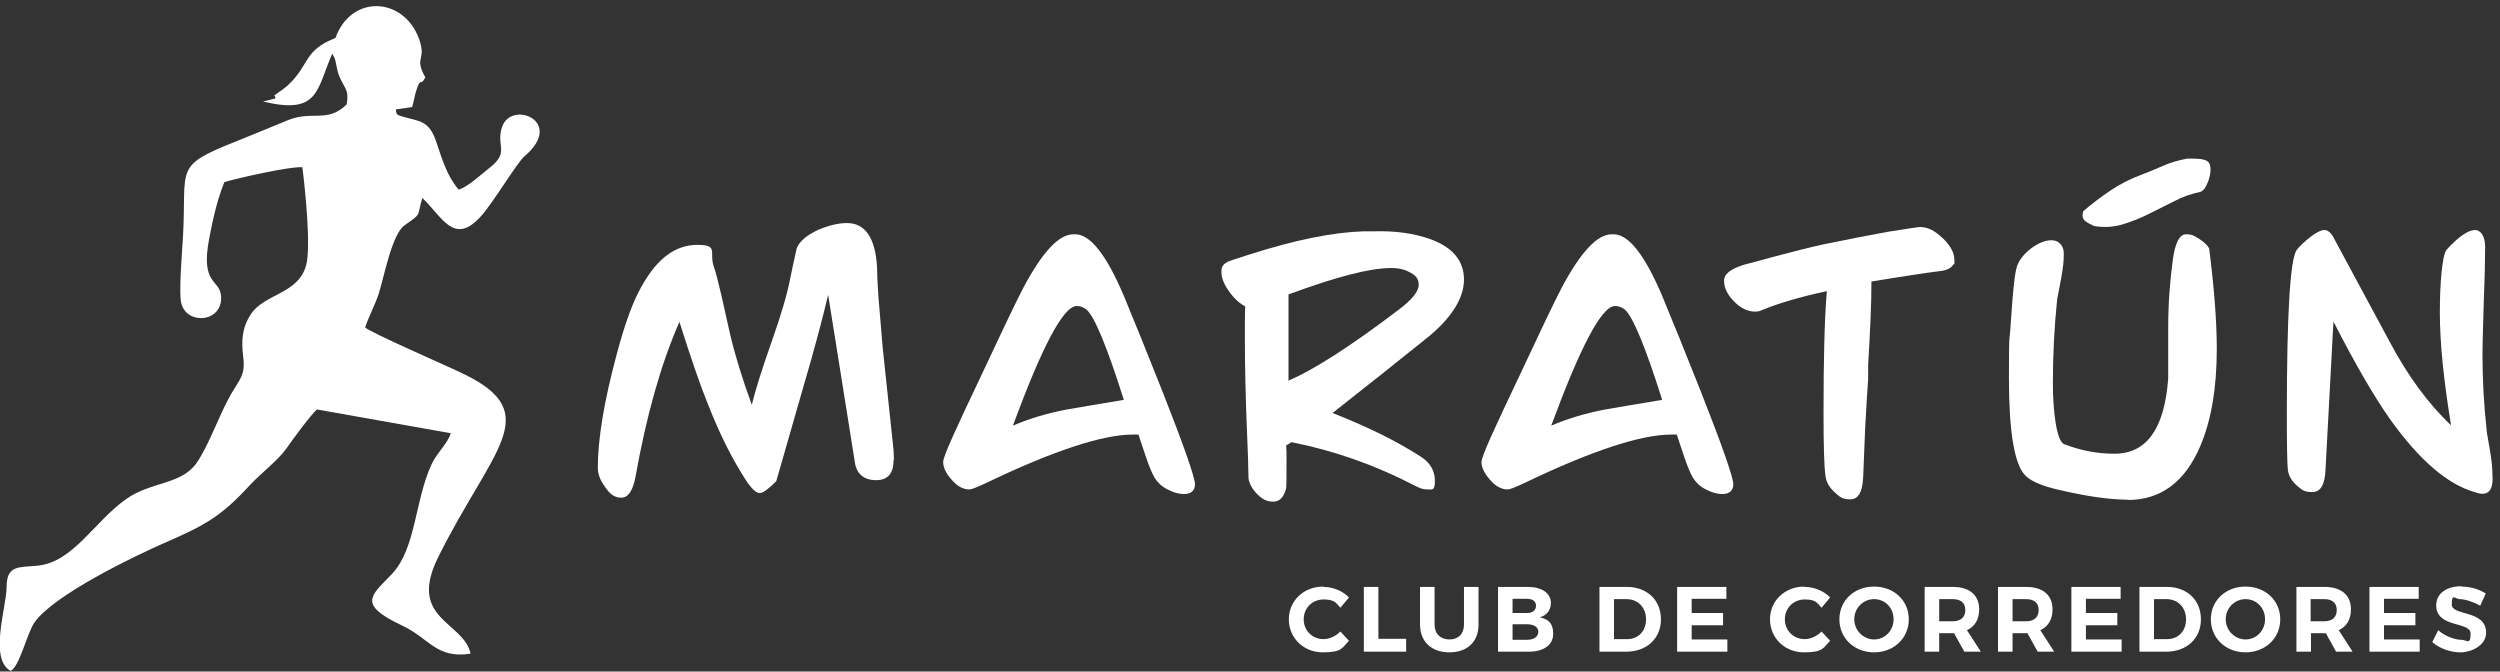
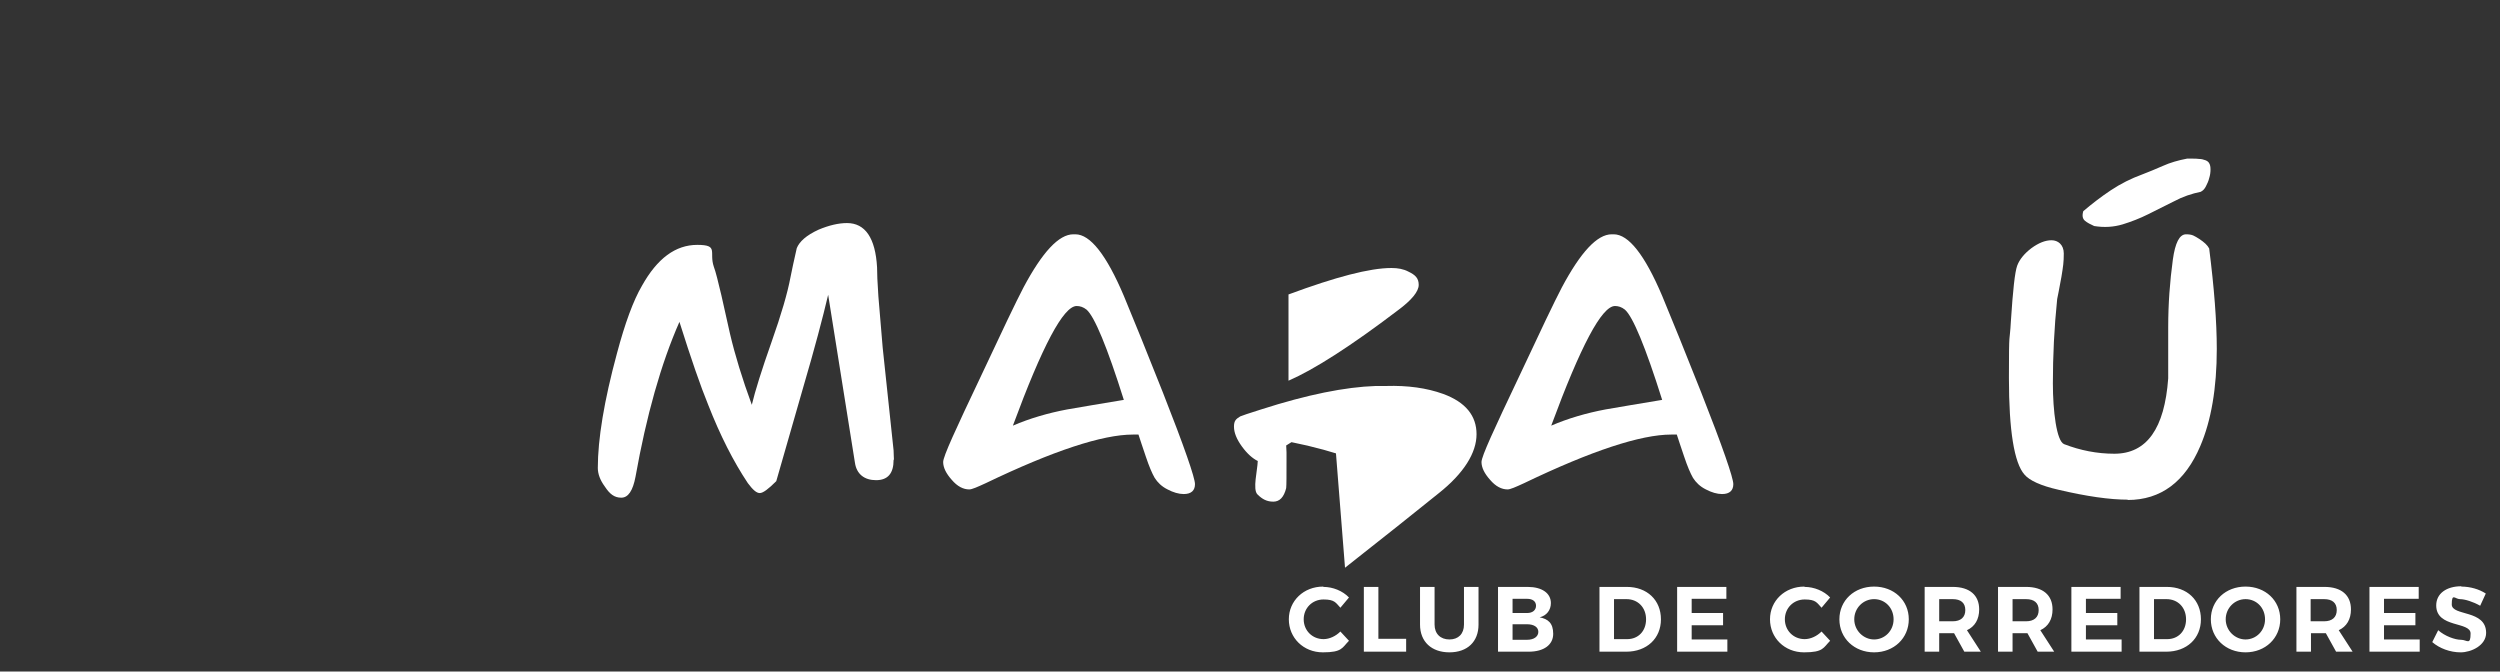
<svg xmlns="http://www.w3.org/2000/svg" id="Capa_1" viewBox="0 0 756.5 203.2">
  <rect x="0" y="0" width="756.5" height="203.2" fill="#333333" stroke="none" />
  <defs>
    <style>      .st0 {        fill-rule: evenodd;      }      .st0, .st1 {        fill: #fff;      }    </style>
  </defs>
  <path class="st1" d="M270.4,139.2c0,4.1-1.8,6.1-5.3,6.1s-5.9-1.8-6.4-5.3l-8.1-50.8c-1.6,6.8-4.1,16.3-7.6,28.2l-8.1,28.2c-2.4,2.4-4,3.6-5,3.6s-2.1-1-3.6-3c-4.4-6.6-8.4-14.5-12-23.7-2.3-5.6-5.2-14-8.7-25.1-5.6,12.7-10,28.4-13.3,46.9-.8,4.2-2.2,6.3-4.3,6.3s-3.5-1.1-5-3.4c-1.4-1.9-2.1-3.8-2.1-5.6,0-8.7,1.9-20.3,5.8-34.7,2.4-9,4.9-15.9,7.6-20.5,4.6-8.2,10.1-12.3,16.7-12.3s3.5,2.2,5,6.6c.6,1.6,1.3,4.5,2.3,8.7l2.6,11.6c1.5,6.4,3.7,13.6,6.6,21.5,1-4.2,3-10.6,6-19.1,2.9-8.2,4.8-14.7,5.7-19.5.4-2,1-4.9,1.9-8.8.8-2,2.9-3.9,6.6-5.6,3.1-1.3,6-2,8.6-2,5.5,0,8.6,4.5,9.1,13.4,0,1.6.1,4.6.4,8.8l1.3,15.5,3.3,31.1c0,1.1.1,2,.1,2.7Z" />
  <path class="st1" d="M358.2,149.5c-1.5,0-3.2-.5-4.9-1.4-1.8-.9-3-2.1-3.9-3.5-.8-1.4-1.7-3.5-2.7-6.5-1-2.9-1.7-5.1-2.2-6.6h-1.7c-9.2,0-24.1,4.9-44.5,14.7-2.6,1.2-4.2,1.9-5,1.9-1.8,0-3.6-.9-5.3-2.9-1.7-1.9-2.6-3.7-2.6-5.4s3.8-9.9,11.3-25.7c6.5-13.9,10.8-22.9,13-27.1,5.7-10.7,10.7-16.1,15.1-16.1h.6c4.5,0,9.4,6.2,14.7,18.7,3.1,7.5,7.1,17.3,11.8,29.2,6.5,16.5,9.7,25.8,9.7,27.7s-1.1,3-3.4,3ZM340.1,121.1c-5.1-16.2-8.9-25.3-11.3-27.4-1-.8-2-1.1-3-1.1-4,0-10.4,12.1-19.3,36.2,5.1-2.2,10.6-3.8,16.4-4.9,1-.2,3.6-.6,7.6-1.3l9.6-1.6Z" />
-   <path class="st1" d="M403.3,125c10.4,4.1,19.2,8.4,26.5,13.1,2.9,1.8,4.4,4.3,4.4,7.4s-.8,2.6-2.3,2.6-2.2-.4-3.7-1.1c-11.9-6.2-24.3-10.6-37.4-13.2l-1.6,1c0,.6.1,1.3.1,2.1v2.4c0,4.7,0,7.5-.1,8.4-.7,2.8-2,4.1-3.9,4.1s-3.3-.7-4.8-2.2c-1.5-1.5-2.4-3.1-2.7-4.8,0,.5,0-.9-.1-4,0-2.3-.2-5.2-.3-8.7-.5-11.9-.7-21.6-.7-29.3s0-7.2.1-10.1c-1.6-.8-3.2-2.2-4.8-4.4-1.6-2.2-2.4-4.2-2.4-6s.6-2.3,1.9-3.1c.4-.2,2.5-.9,6.3-2.1,14-4.5,25.5-6.8,34.7-7.1h3.1c6.6-.2,12.3.6,17.3,2.4,6.8,2.5,10.1,6.6,10.1,12.2s-3.8,11.8-11.5,17.9c-7.7,6.2-17.1,13.7-28.3,22.5ZM421,81.1c-6.5,0-16.8,2.7-31.1,8v26.1c7.8-3.4,18.9-10.5,33.1-21.3,4.2-3.1,6.3-5.7,6.3-7.7s-1-3-3.1-4c-1.5-.8-3.2-1.1-5.1-1.1Z" />
+   <path class="st1" d="M403.3,125c10.4,4.1,19.2,8.4,26.5,13.1,2.9,1.8,4.4,4.3,4.4,7.4s-.8,2.6-2.3,2.6-2.2-.4-3.7-1.1c-11.9-6.2-24.3-10.6-37.4-13.2l-1.6,1c0,.6.1,1.3.1,2.1v2.4c0,4.7,0,7.5-.1,8.4-.7,2.8-2,4.1-3.9,4.1s-3.3-.7-4.8-2.2s0-7.2.1-10.1c-1.6-.8-3.2-2.2-4.8-4.4-1.6-2.2-2.4-4.2-2.4-6s.6-2.3,1.9-3.1c.4-.2,2.5-.9,6.3-2.1,14-4.5,25.5-6.8,34.7-7.1h3.1c6.6-.2,12.3.6,17.3,2.4,6.8,2.5,10.1,6.6,10.1,12.2s-3.8,11.8-11.5,17.9c-7.7,6.2-17.1,13.7-28.3,22.5ZM421,81.1c-6.5,0-16.8,2.7-31.1,8v26.1c7.8-3.4,18.9-10.5,33.1-21.3,4.2-3.1,6.3-5.7,6.3-7.7s-1-3-3.1-4c-1.5-.8-3.2-1.1-5.1-1.1Z" />
  <path class="st1" d="M521.1,149.5c-1.5,0-3.2-.5-4.9-1.4-1.8-.9-3-2.1-3.9-3.5-.8-1.4-1.7-3.5-2.7-6.5-1-2.9-1.7-5.1-2.2-6.6h-1.7c-9.2,0-24.1,4.9-44.5,14.7-2.6,1.2-4.2,1.9-5,1.9-1.8,0-3.6-.9-5.3-2.9-1.7-1.9-2.6-3.7-2.6-5.4s3.8-9.9,11.3-25.7c6.5-13.9,10.8-22.9,13-27.1,5.7-10.7,10.7-16.1,15.1-16.1h.6c4.5,0,9.4,6.2,14.7,18.7,3.1,7.5,7.1,17.3,11.8,29.2,6.5,16.5,9.7,25.8,9.7,27.7s-1.1,3-3.4,3ZM503,121.1c-5.1-16.2-8.9-25.3-11.3-27.4-1-.8-2-1.1-3-1.1-4,0-10.4,12.1-19.3,36.2,5.1-2.2,10.6-3.8,16.4-4.9,1-.2,3.6-.6,7.6-1.3l9.6-1.6Z" />
-   <path class="st1" d="M566.3,85.3c0,6.8-.4,15.1-1,25.1v4.3c-.2,2.6-.5,7.5-.9,14.7l-.6,15c-.2,4.5-1.5,6.7-3.9,6.7s-3.2-.7-4.8-2.2c-1.6-1.5-2.5-3.1-2.7-4.8-.4-2.6-.6-8.9-.6-19.1,0-16.3.3-28.6,1-36.9-8.4,1.8-15,3.8-19.8,5.8-.6.3-1.2.4-1.9.4-2.2,0-4.3-1-6.3-3-2-2-3.1-4.1-3.1-6.3s2.1-3.7,6.4-5c1.5-.4,4.4-1.1,8.6-2.3,6.7-1.8,11.6-3,14.8-3.7,7.2-1.5,13.9-2.8,20-3.9,5.7-.9,8.9-1.4,9.6-1.4,2.2,0,4.4,1.1,6.8,3.4,2.3,2.2,3.5,4.4,3.5,6.6s0,1-.3,1.3c-.6,1.1-2.1,1.9-4.6,2.1-3.2.4-10,1.4-20.3,3.1Z" />
  <path class="st1" d="M643.9,151.2c-5.5,0-12.5-1-21-3-5.3-1.2-8.8-2.8-10.3-4.6-3.1-3.5-4.7-13.3-4.7-29.2s.2-9.9.6-17.3c.6-9.2,1.2-14.8,1.9-16.7.7-1.9,2.2-3.7,4.3-5.3,2.2-1.6,4.2-2.4,6.1-2.4s3.7,1.3,3.7,4-.2,3.9-.7,7c-.7,3.7-1.1,6-1.3,6.8-.9,8.7-1.3,17.2-1.3,25.5s1.1,17.5,3.4,18.4c4.9,1.9,10,2.9,15.2,2.9,9.8,0,15.2-7.6,16.3-22.8v-15.5c0-7,.5-13.8,1.4-20.4.7-5.1,2-7.7,4-7.7s2.5.5,4,1.4c1.5,1,2.5,1.9,3,2.9,1.5,11.9,2.3,22,2.3,30.4,0,11.9-1.7,21.7-5,29.4-4.6,10.8-11.9,16.3-22,16.3ZM666.1,58c-2.9.6-5.6,1.5-8.2,2.9-2.6,1.3-5.2,2.6-7.8,3.9-2.6,1.3-5.2,2.3-7.8,3.1-2.7.8-5.5,1-8.6.5-1.1-.5-2.1-1-2.8-1.6-.7-.6-.9-1.5-.5-2.9,2.6-2.2,5.3-4.3,8.3-6.3,3-2,6.2-3.6,9.5-4.8,2-.8,4.1-1.6,6.3-2.6,2.2-1,4.7-1.7,7.3-2.2h1.6c.7,0,1.4,0,2.1.1.7,0,1.3.2,1.9.4.5.2.9.5,1.1.9.3.5.4,1.1.4,1.9s-.1,1.7-.4,2.6c-.2.9-.6,1.7-1,2.5-.4.8-.9,1.3-1.5,1.6Z" />
-   <path class="st1" d="M754.2,143.6c.4,5-1.4,6.8-5.4,5.3-8.3-2.4-16.7-9.7-25.4-21.8-4.9-6.9-10.7-16.9-17.3-29.8l-2.4,44.8c-.2,4.6-1.5,6.8-4,6.8s-3.2-.7-4.8-2.1-2.4-3-2.6-4.7c-.2-1.7-.3-7.4-.3-17.1,0-30.1,1-46.6,3-49.4.8-1,2.1-2.3,4-3.8,1.9-1.5,3.4-2.2,4.4-2.2s2.1.9,2.9,2.6l16.7,31c5.5,10.4,11.7,18.9,18.7,25.5-2.3-13.9-3.4-25.2-3.4-34.1s.7-17.2,2-19c.8-.9,1.7-1.8,2.9-2.9,2.4-2.1,4.3-3.1,5.8-3.1s3,1.7,3,5-.1,9.1-.4,16.4c-.2,7.3-.4,12.8-.4,16.4,0,7.4.4,15.1,1.3,23.1,0,.6.5,2.8,1.1,6.6.4,2.5.6,4.7.6,6.6Z" />
  <path class="st1" d="M744.8,177.4c-4.5,0-7.6,2.2-7.6,5.8,0,6.9,10.4,4.8,10.4,8.5s-1.1,1.9-2.9,1.9-4.9-1.1-6.9-2.9l-1.8,3.6c2.2,1.9,5.4,3.1,8.6,3.1s7.7-2.1,7.7-5.9c0-7.1-10.4-5-10.4-8.6s1-1.6,2.5-1.6,4,.8,6.1,2l1.7-3.7c-2-1.3-4.7-2.1-7.4-2.1M731.9,181.3v-3.7h-14.9v19.6h15.2v-3.7h-10.8v-4.3h9.5v-3.7h-9.5v-4.3h10.5ZM699.2,187.9v-6.6h4.1c2.4,0,3.8,1.1,3.8,3.3s-1.4,3.4-3.8,3.4h-4.1ZM706.9,197.2h5l-4.2-6.5c2.4-1.1,3.7-3.3,3.7-6.3,0-4.3-2.9-6.8-8-6.8h-8.5v19.6h4.4v-5.6h4.5l3.1,5.6ZM679.5,181.3c3.3,0,5.9,2.6,5.9,6.1s-2.7,6.1-5.9,6.1-6-2.7-6-6.1,2.7-6.1,6-6.1ZM679.5,177.5c-6,0-10.5,4.2-10.5,9.9s4.5,10,10.5,10,10.5-4.3,10.5-10-4.5-9.9-10.5-9.9ZM651.8,181.3h3.8c3.4,0,5.9,2.5,5.9,6.1s-2.4,6-5.7,6h-4v-12.1ZM647.4,177.6v19.6h8.1c6.2,0,10.5-4,10.5-9.8s-4.2-9.8-10.3-9.8h-8.3ZM641.7,181.3v-3.7h-14.9v19.6h15.2v-3.7h-10.8v-4.3h9.5v-3.7h-9.5v-4.3h10.5ZM609,187.9v-6.6h4.1c2.4,0,3.8,1.1,3.8,3.3s-1.4,3.4-3.8,3.4h-4.1ZM616.6,197.2h5l-4.2-6.5c2.4-1.1,3.7-3.3,3.7-6.3,0-4.3-2.9-6.8-8-6.8h-8.5v19.6h4.4v-5.6h4.5l3.1,5.6ZM586.8,187.9v-6.6h4.1c2.4,0,3.8,1.1,3.8,3.3s-1.4,3.4-3.8,3.4h-4.1ZM594.4,197.2h5l-4.2-6.5c2.4-1.1,3.7-3.3,3.7-6.3,0-4.3-2.9-6.8-8-6.8h-8.5v19.6h4.4v-5.6h4.5l3.1,5.6ZM567.1,181.3c3.3,0,5.9,2.6,5.9,6.1s-2.7,6.1-5.9,6.1-6-2.7-6-6.1,2.7-6.1,6-6.1ZM567.1,177.5c-6,0-10.5,4.2-10.5,9.9s4.5,10,10.5,10,10.5-4.3,10.5-10-4.5-9.9-10.5-9.9ZM546,177.5c-5.9,0-10.4,4.3-10.4,9.9s4.4,10,10.3,10,5.8-1.4,7.9-3.5l-2.6-2.8c-1.4,1.4-3.3,2.3-5.1,2.3-3.4,0-6-2.6-6-6s2.6-6,6-6,3.7,1,5.1,2.5l2.6-3.1c-1.9-2-4.9-3.2-7.7-3.2ZM522.4,181.3v-3.7h-14.9v19.6h15.2v-3.7h-10.8v-4.3h9.5v-3.7h-9.5v-4.3h10.5ZM488.4,181.3h3.8c3.4,0,5.9,2.5,5.9,6.1s-2.4,6-5.7,6h-4v-12.1ZM484,177.6v19.6h8.1c6.2,0,10.5-4,10.5-9.8s-4.2-9.8-10.3-9.8h-8.3ZM457.7,188.9h4.4c2.1,0,3.4.9,3.4,2.3s-1.3,2.4-3.4,2.4h-4.4v-4.7ZM457.7,181.2h4.4c1.7,0,2.7.8,2.7,2.1s-1,2.2-2.7,2.2h-4.4v-4.3ZM453.3,177.6v19.6h9.3c4.6,0,7.4-2.1,7.4-5.4s-1.6-4.5-4.1-5c2.1-.5,3.4-2.2,3.4-4.3,0-3-2.7-4.9-7-4.9h-9ZM447.4,177.6h-4.4v11.4c0,2.8-1.7,4.5-4.4,4.5s-4.5-1.7-4.5-4.5v-11.4h-4.4v11.4c0,5.2,3.5,8.4,8.9,8.4s8.8-3.2,8.8-8.4v-11.4ZM417.1,193.3v-15.7h-4.4v19.6h12.8v-3.9h-8.4ZM400.4,177.5c-5.9,0-10.4,4.3-10.4,9.9s4.4,10,10.3,10,5.8-1.4,7.9-3.5l-2.6-2.8c-1.4,1.4-3.3,2.3-5.1,2.3-3.4,0-6-2.6-6-6s2.6-6,6-6,3.7,1,5.1,2.5l2.6-3.1c-1.9-2-4.9-3.2-7.7-3.2Z" />
-   <path class="st0" d="M79.5,30.7c17,4.1,16.2-3.3,21-14.4,1.5,1.7,1,4.5,2.5,7.5,1.6,3.4,2.6,3.6,1.9,7.8-5.8,5.7-10.3,1.8-17.6,4.7-5.2,2.1-10.6,4.4-15.9,6.5-18.9,7.5-14.9,7.7-16,28.3-.2,4.1-1.5,18.4-.4,21.2,2.2,6.2,12.5,5,11.9-2.7-.4-5.2-6.3-3.3-3.6-17.4,1.1-5.8,2.4-11.7,4.6-17.1,4-1.2,19.9-4.8,23.6-4.5.8,6.4,2.7,24.3,1.1,29.8-2.4,8.6-12.7,8.5-16.7,14.7-2.7,4.1-2.9,8.1-2.3,12.9.7,5.5-1,6.6-3.7,11.3-3.7,6.4-6.7,15.6-10.5,20.9-4.6,6.5-13.7,5.5-21.2,10.8-9.8,6.9-16.1,19.3-27.1,20.2-5.4.5-9.1-.2-9.1,6.4,0,6-5.4,21.8,1.2,25.4,2.6-1,5-11.4,7.2-14.6,5.8-8.4,30.6-20.3,39.8-24.3,11.9-5.2,16.7-7.8,25.5-17.4,3-3.2,8.7-7.7,10.9-10.9,1.9-2.7,7.2-10,9.3-11.9l40.5,7.2c-.9,3.1-4.2,5.9-5.8,9.4-5.1,10.9-4.7,25.6-12.1,33.3-6.1,6.4-10.6,9,3.2,15.5,8.3,3.9,10.3,10.1,20.7,8.5-2.1-9.8-19.2-10.3-9.8-29.2,16.3-32.8,32.4-43.4,7.8-55.4-4.5-2.2-28.4-12.6-29.9-14.1,1.1-3.4,2.9-6.6,4.1-10.2,1.7-5.4,4-18,7.8-20.7,5.5-3.9,3.6-2.4,5.4-8.3,6.1,5.8,9.5,14.4,17.5,5.8,3.9-4.2,11.1-16.5,13.5-18.5,12.3-10.5-4.2-17.1-6.9-8.7-1.9,5.7,2.5,7.5-3.9,12.4-2.7,2.1-6.2,5.5-9.2,6.5-3.7-4.4-5-9.3-6.9-14.8-2.1-6.1-5.1-5.9-9.3-7.1-2.4-.7-2.7-.6-2.8-2.4l4.9-.7c.6-1.8.8-3.8,1.4-5.4,1.3-3.9,1.1-.6,2.6-3.6-3.6-6.4.6-5-2-11.9-4.7-12.4-20.4-13.3-25.2,0-9.9,3.9-7.6,8.1-14.6,14.5-1.2,1-1.7,1.3-2.8,2.1-2,1.4-.6.4-.8,1.7l-3.6.9Z" />
</svg>